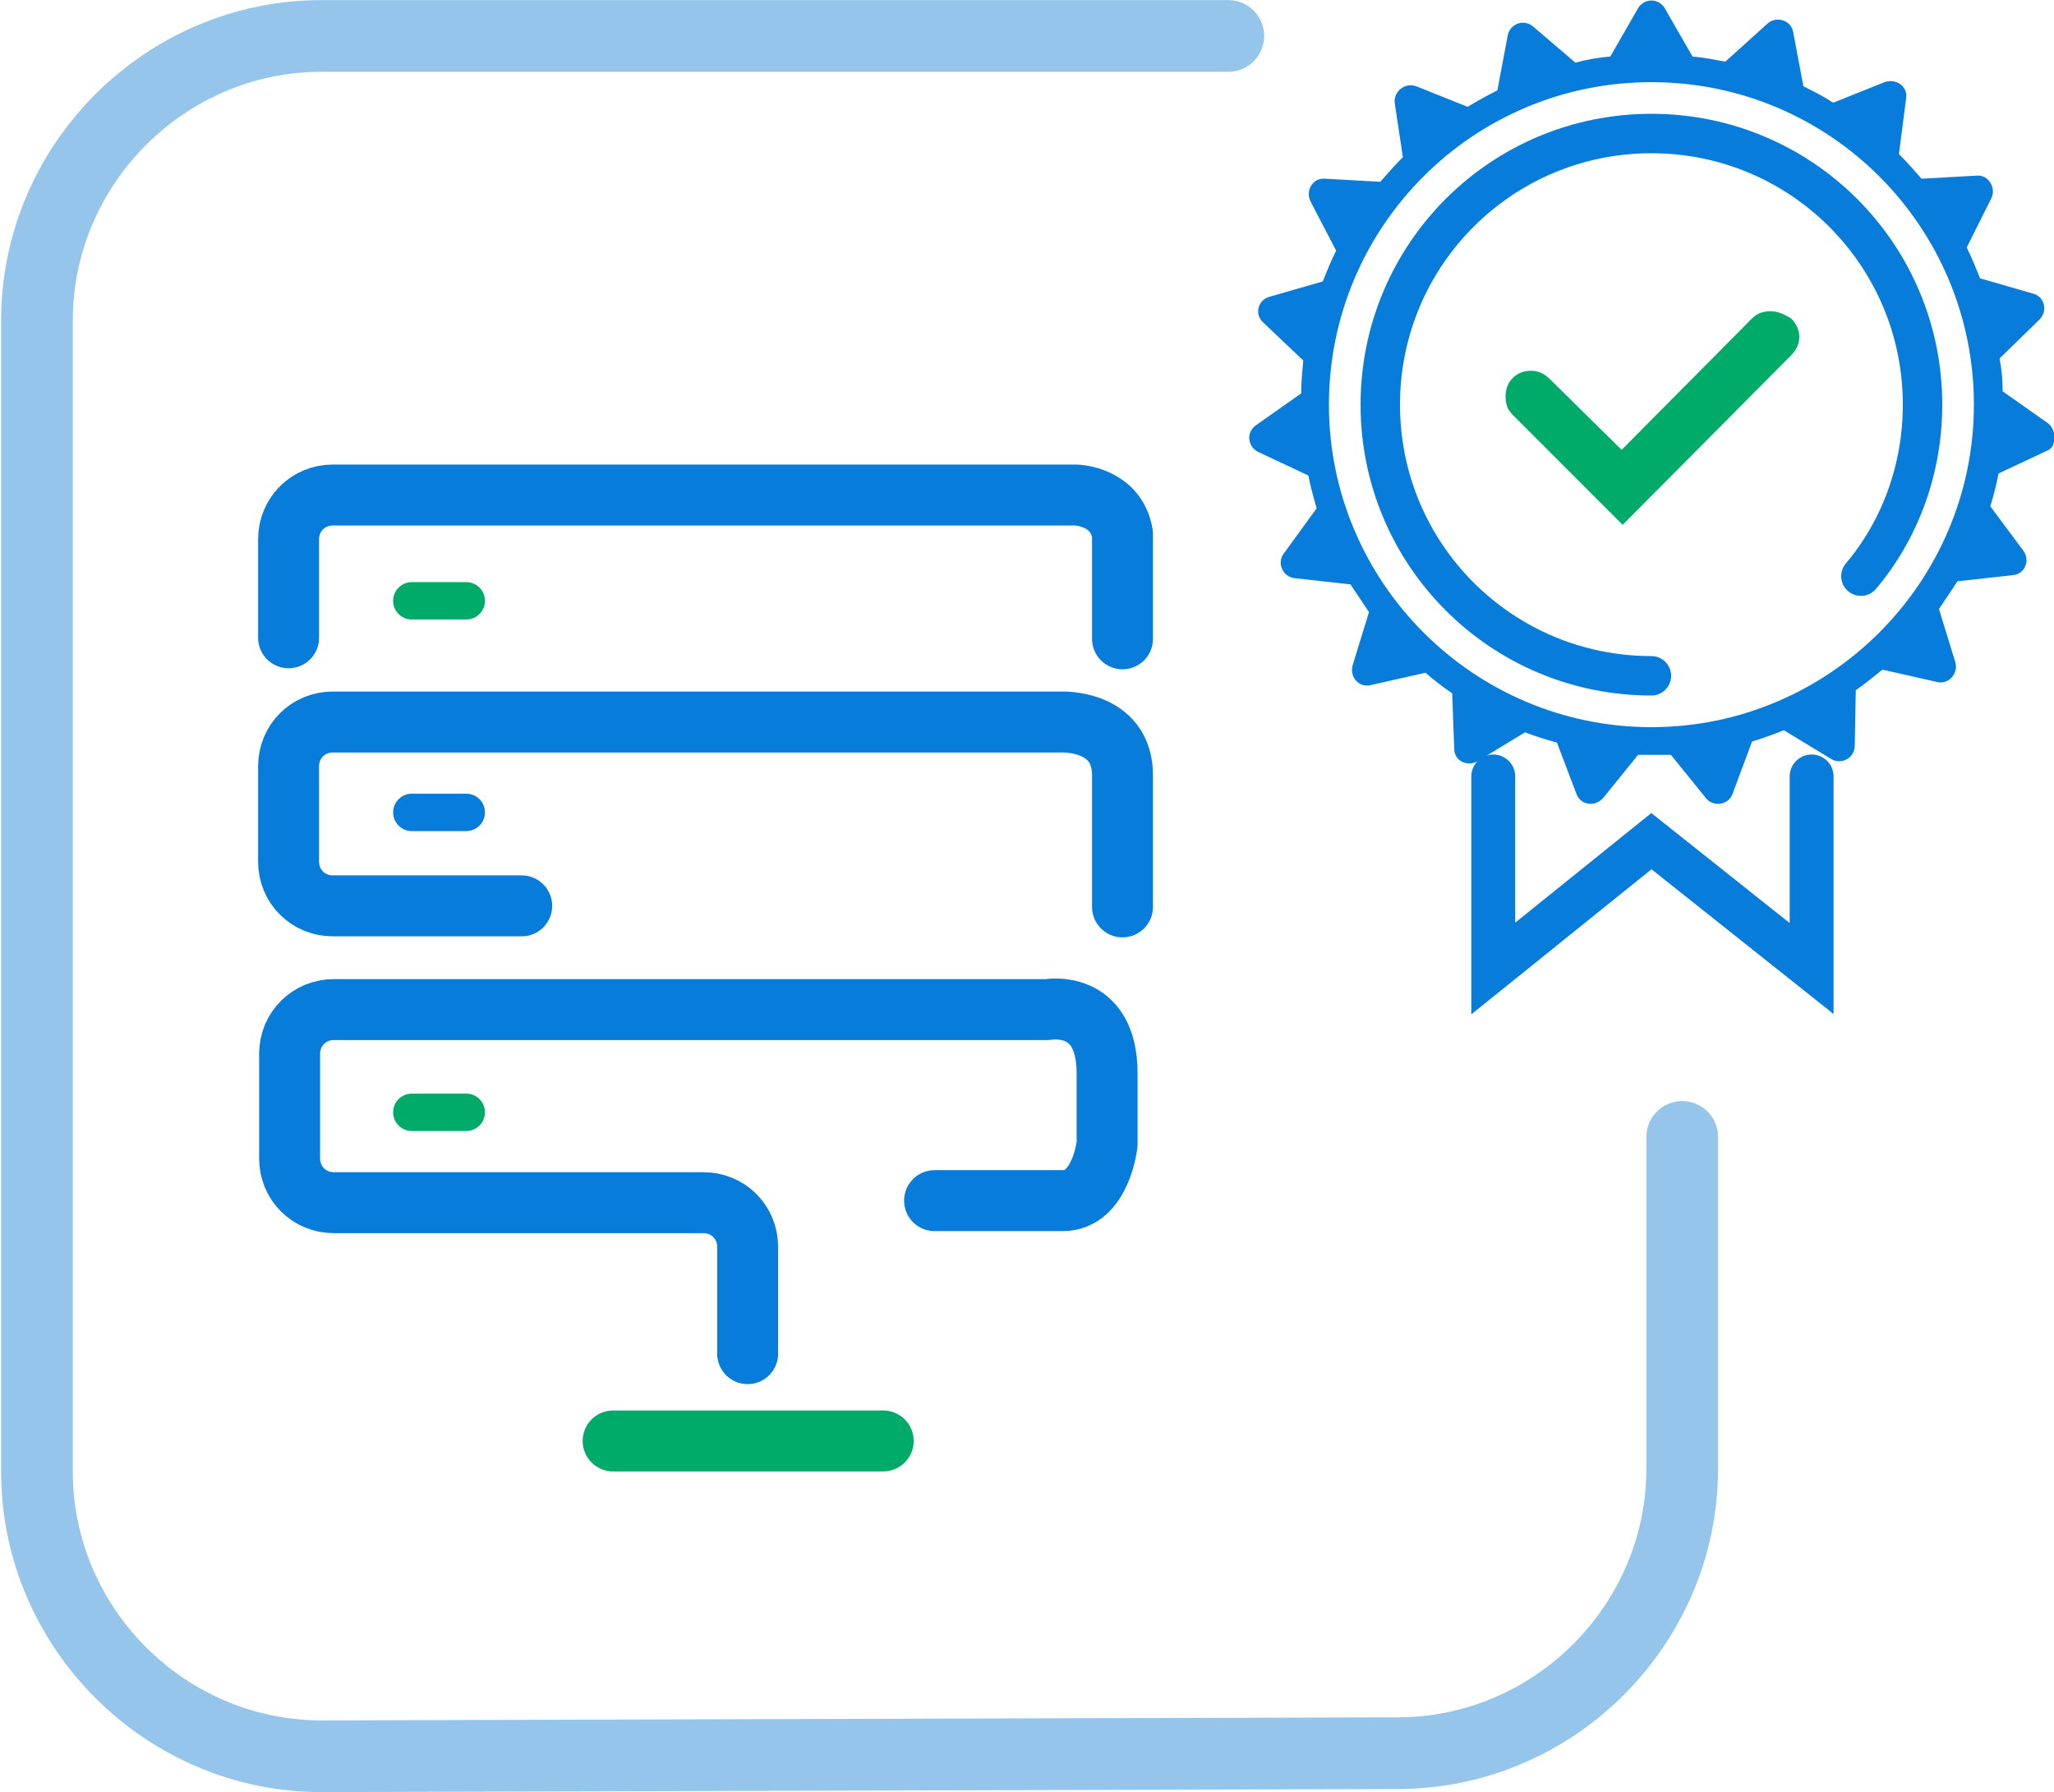
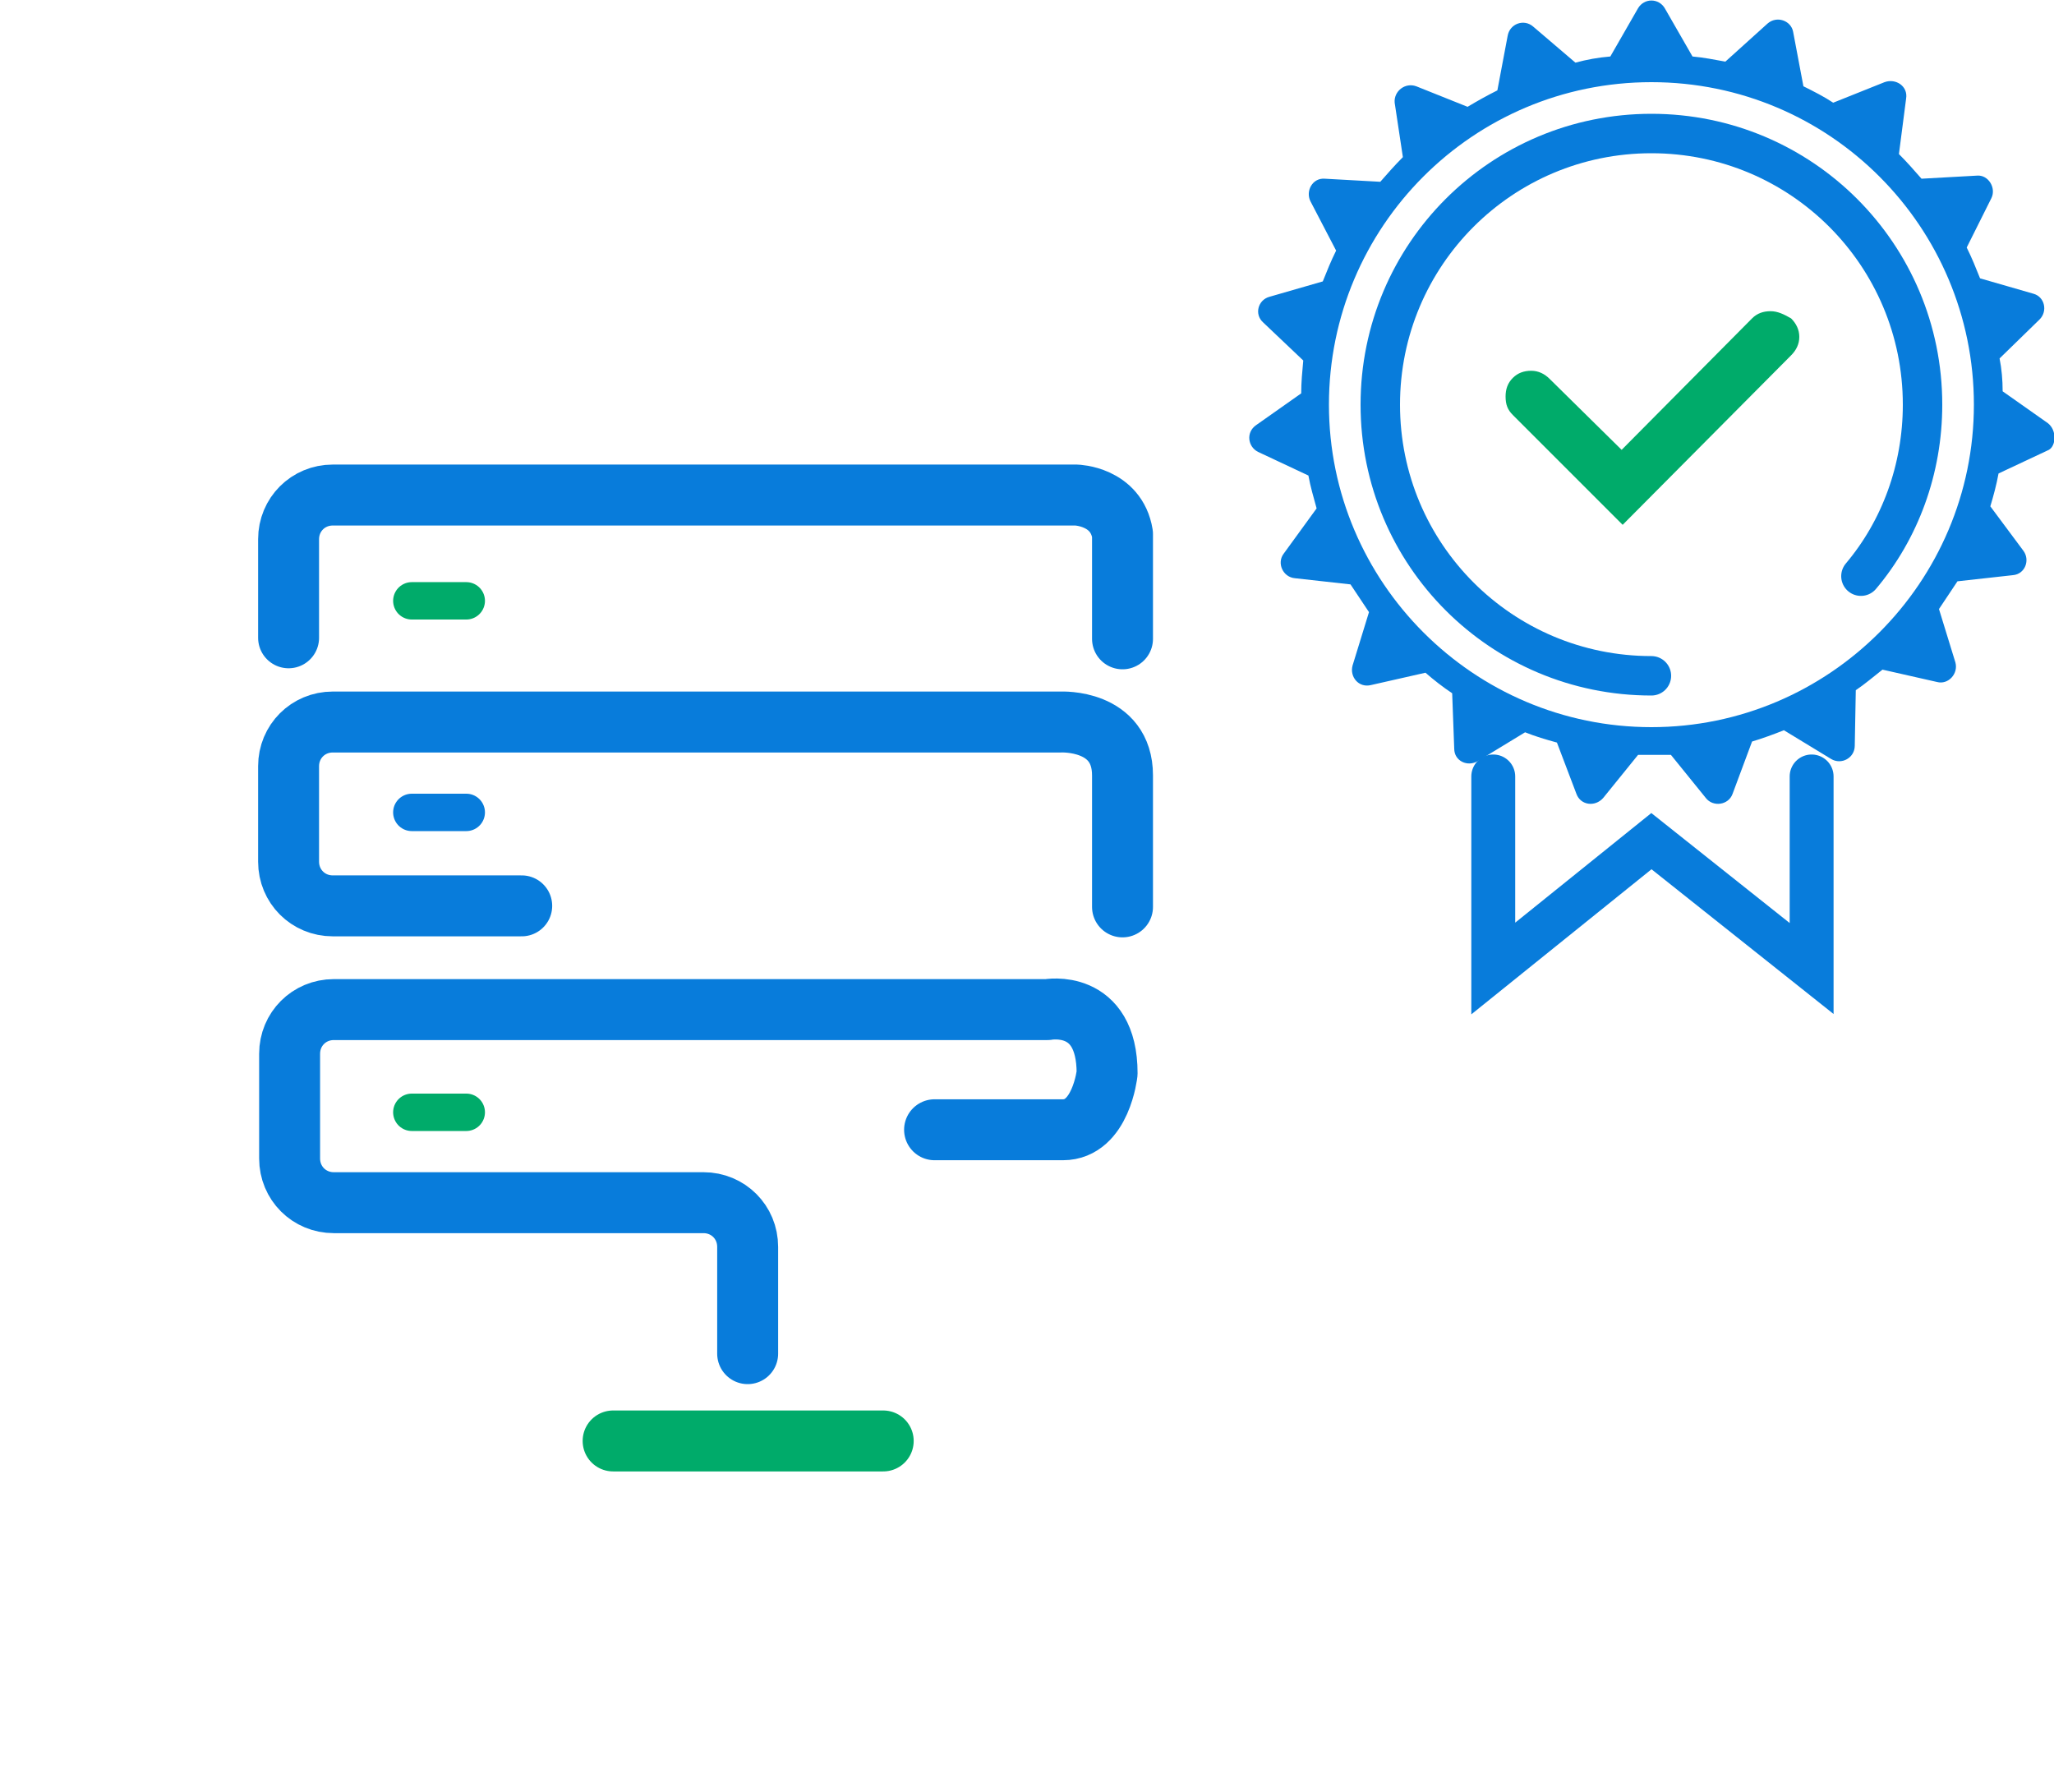
<svg xmlns="http://www.w3.org/2000/svg" id="Layer_1" x="0px" y="0px" viewBox="0 0 200 174.5" style="enable-background:new 0 0 200 174.5;" xml:space="preserve">
  <style type="text/css"> .st0{fill:#087CDB;} .st1{fill:none;stroke:#087CDB;stroke-width:4.274;stroke-linecap:round;stroke-miterlimit:10;} .st2{fill:none;stroke:#087CDB;stroke-width:3.84;stroke-linecap:round;stroke-miterlimit:10;} .st3{fill:#00AB6A;} .st4{fill:none;stroke:#087CDB;stroke-width:5.934;stroke-linecap:round;stroke-linejoin:round;stroke-miterlimit:10;} .st5{fill:none;stroke:#00AB6A;stroke-width:5.934;stroke-linecap:round;stroke-linejoin:round;stroke-miterlimit:10;} .st6{fill:none;stroke:#00AB6A;stroke-width:3.642;stroke-linecap:round;stroke-linejoin:round;stroke-miterlimit:10;} .st7{fill:none;stroke:#087CDB;stroke-width:3.642;stroke-linecap:round;stroke-linejoin:round;stroke-miterlimit:10;} .st8{fill:none;stroke:#95C5EA;stroke-width:6.981;stroke-linecap:round;stroke-linejoin:round;stroke-miterlimit:10;} </style>
  <g>
    <path class="st0" d="M199.4,41.2l-4.4-3.1c0-1.1-0.1-2.2-0.3-3.2l3.9-3.8c0.8-0.8,0.5-2.2-0.6-2.5l-5.2-1.5v0c-0.4-1-0.8-2-1.3-3 l2.4-4.8c0.5-1-0.3-2.3-1.4-2.2l-5.4,0.3c-0.7-0.8-1.4-1.6-2.2-2.4l0.7-5.4c0.2-1.2-1-2-2.1-1.6l-5,2c-0.9-0.6-1.9-1.1-2.9-1.6 l-1-5.3c-0.2-1.1-1.6-1.6-2.5-0.8L168,6c-1.1-0.2-2.1-0.4-3.2-0.5h0l-2.7-4.7c-0.6-1-2-1-2.6,0l-2.7,4.7h0 c-1.2,0.1-2.3,0.3-3.4,0.6l-4.1-3.5c-0.9-0.8-2.3-0.3-2.5,0.9l-1,5.3c-1,0.5-1.9,1-2.9,1.6l-5-2c-1.1-0.4-2.2,0.5-2.1,1.6l0.8,5.3 c-0.8,0.8-1.5,1.6-2.2,2.4l-5.4-0.3c-1.2-0.1-1.9,1.2-1.4,2.2l2.5,4.8c-0.5,1-0.9,2-1.3,3l-5.2,1.5c-1.1,0.3-1.5,1.7-0.6,2.5 l3.9,3.7c-0.1,1.1-0.2,2.1-0.2,3.2l-4.4,3.1c-1,0.7-0.8,2.1,0.2,2.6l4.9,2.3c0.2,1.1,0.5,2.1,0.8,3.2l-3.2,4.4 c-0.7,0.9-0.1,2.3,1.1,2.4l5.4,0.6c0.6,0.9,1.2,1.8,1.8,2.7l-1.6,5.2c-0.3,1.1,0.6,2.2,1.8,1.9l5.3-1.2c0.8,0.7,1.7,1.4,2.6,2 l0.2,5.4c0,1.2,1.3,1.8,2.3,1.2l4.6-2.8c1,0.4,2,0.7,3.1,1l1.9,5c0.4,1.1,1.8,1.3,2.6,0.4l3.4-4.2c0.5,0,1,0,1.5,0 c0.6,0,1.2,0,1.7,0l3.4,4.2c0.7,0.9,2.2,0.7,2.6-0.4l1.9-5.1c1-0.3,2.1-0.7,3.1-1.1l4.6,2.8c1,0.6,2.3-0.1,2.3-1.3l0.1-5.4 c0.9-0.6,1.7-1.3,2.6-2l5.3,1.2c1.1,0.3,2.1-0.8,1.8-1.9l-1.6-5.2c0.6-0.9,1.2-1.8,1.8-2.7l5.4-0.6c1.2-0.1,1.7-1.5,1-2.4l-3.2-4.3 c0.3-1,0.6-2.1,0.8-3.2l4.9-2.3C200.2,43.4,200.3,41.9,199.4,41.2z M160.8,70.8c-17.3,0-31.4-14.1-31.4-31.4S143.4,8,160.8,8 s31.4,14.1,31.4,31.4S178.1,70.8,160.8,70.8z" />
    <polyline class="st1" points="176.4,75.6 176.4,94.3 160.8,81.9 145.4,94.3 145.4,75.6 " />
    <path class="st2" d="M160.8,65.8c-14.6,0-26.4-11.8-26.4-26.4s11.8-26.4,26.4-26.4s26.4,11.8,26.4,26.4c0,6.3-2.2,12.2-6,16.7" />
    <path class="st3" d="M172.4,30.3c-0.7,0-1.3,0.2-1.8,0.7l-12.7,12.8l-7-6.9c-0.5-0.5-1.1-0.8-1.8-0.8s-1.3,0.2-1.8,0.7 c-0.5,0.5-0.7,1.1-0.7,1.8c0,0.8,0.2,1.3,0.7,1.8l10.7,10.7l16.4-16.5c0.5-0.5,0.8-1.1,0.8-1.8c0-0.7-0.3-1.3-0.8-1.8 C173.7,30.6,173.1,30.3,172.4,30.3L172.4,30.3z" />
  </g>
  <g>
    <g>
-       <path class="st4" d="M72.8,131.8v-10.4c0-2.4-1.9-4.3-4.3-4.3h-36c-2.4,0-4.3-1.9-4.3-4.3v-10.2c0-2.4,1.9-4.3,4.3-4.3h69.5 c0,0,5.8-1.1,5.8,6.2v6.9c0,0-0.6,5.5-4.3,5.5H91" />
+       <path class="st4" d="M72.8,131.8v-10.4c0-2.4-1.9-4.3-4.3-4.3h-36c-2.4,0-4.3-1.9-4.3-4.3v-10.2c0-2.4,1.9-4.3,4.3-4.3h69.5 c0,0,5.8-1.1,5.8,6.2c0,0-0.6,5.5-4.3,5.5H91" />
      <path class="st4" d="M28.1,62.1v-9.6c0-2.4,1.9-4.3,4.3-4.3h72.4c0,0,3.9,0.1,4.5,3.8v10.2" />
      <path class="st4" d="M50.8,88.2H32.4c-2.4,0-4.3-1.9-4.3-4.3v-9.3c0-2.4,1.9-4.3,4.3-4.3h70.9c0,0,6-0.3,6,5.2v12.8" />
    </g>
    <line class="st5" x1="86" y1="140.3" x2="59.7" y2="140.3" />
  </g>
  <g>
    <line class="st6" x1="40.1" y1="58.5" x2="45.4" y2="58.5" />
    <line class="st7" x1="40.1" y1="79.1" x2="45.4" y2="79.1" />
    <line class="st6" x1="40.1" y1="108.3" x2="45.4" y2="108.3" />
  </g>
-   <path class="st8" d="M163.8,110.7V143c0,15.2-12.5,27.7-27.7,27.7L31.3,171c-15.2,0-27.7-12.5-27.7-27.7V31.2 C3.6,16,16.1,3.5,31.3,3.5h88.3" />
</svg>